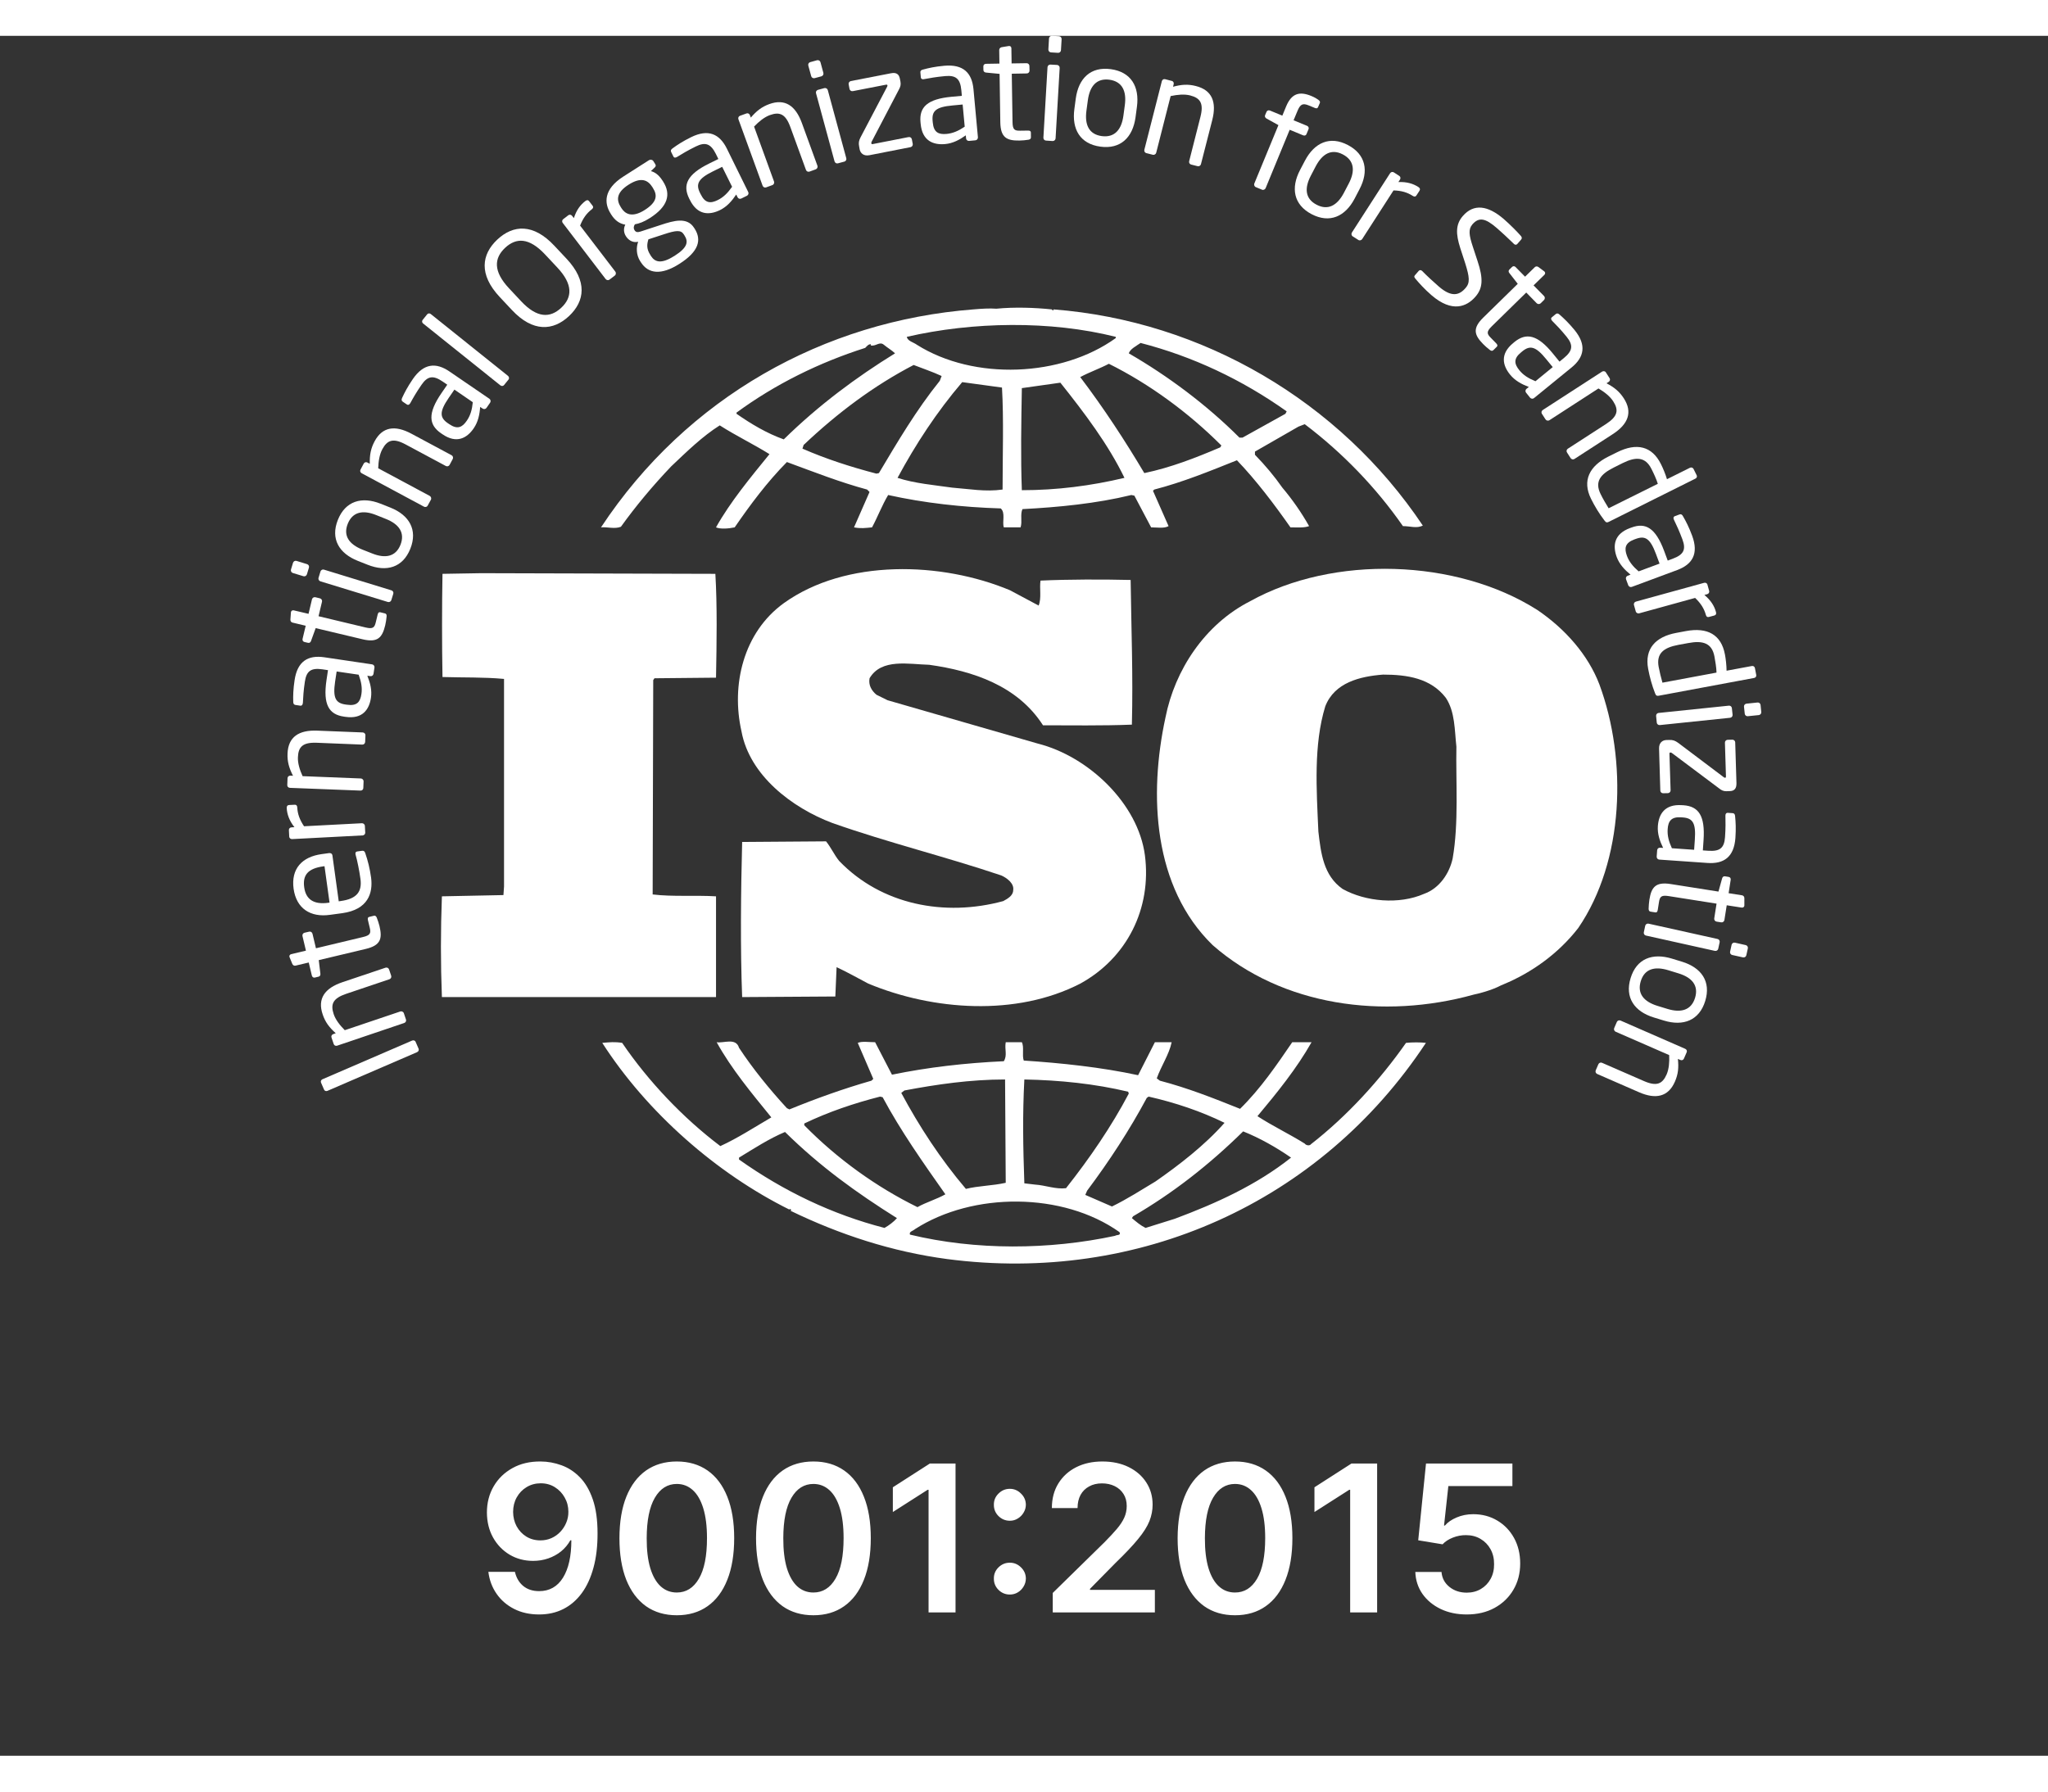
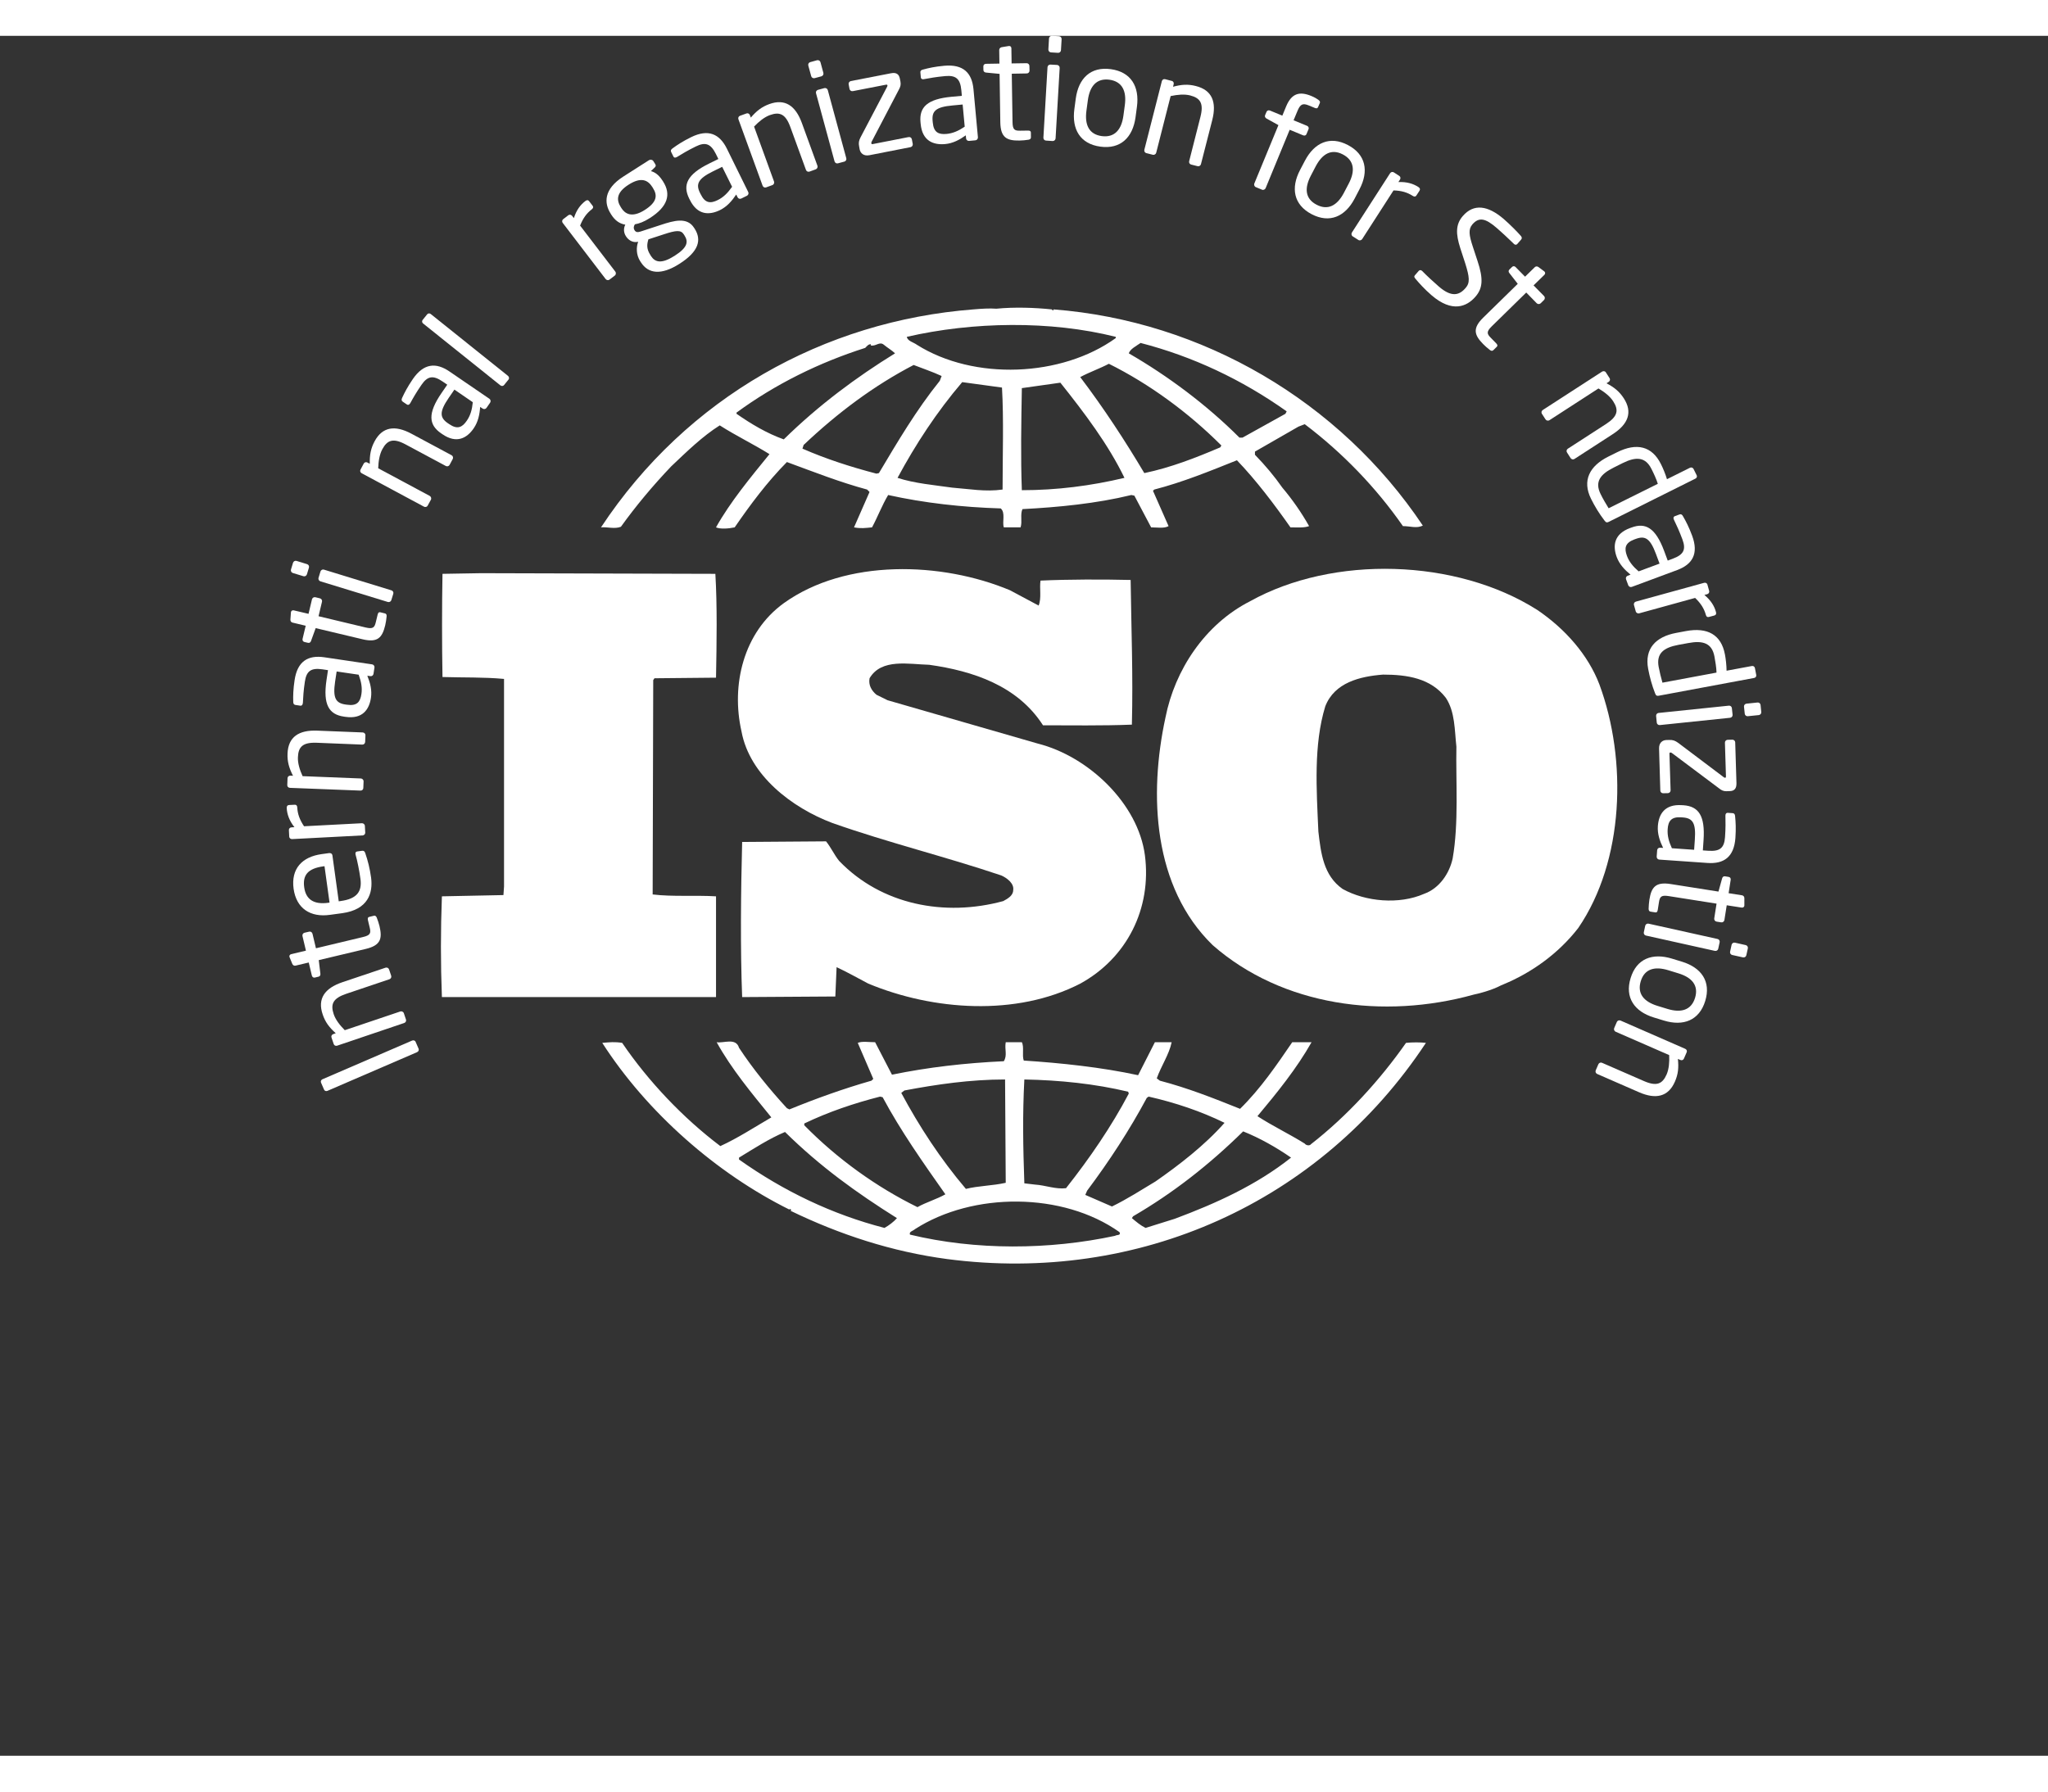
<svg xmlns="http://www.w3.org/2000/svg" width="112" height="98" viewBox="0 0 100 84" fill="none">
  <rect x="0" y="0" width="100" height="84" fill="#333333" stroke="none" />
  <path d="M70.931 40.174C70.778 40.89 70.294 41.635 69.533 41.905C68.32 42.438 66.681 42.291 65.558 41.667C64.617 41.008 64.496 39.907 64.374 38.863C64.282 36.807 64.134 34.629 64.71 32.748C65.162 31.583 66.406 31.284 67.532 31.197C68.716 31.197 69.866 31.376 70.597 32.331C71.052 33.015 71.023 33.911 71.113 34.717C71.081 36.416 71.234 38.443 70.931 40.174ZM78.095 31.675C77.548 30.24 76.425 28.959 75.058 28.036C71.113 25.531 65.101 25.351 61.036 27.616C58.819 28.747 57.363 30.985 56.909 33.287C56.087 37.071 56.298 41.574 59.213 44.41C62.614 47.391 67.561 48.049 71.962 46.825C72.17 46.785 72.833 46.619 73.29 46.376L73.42 46.321C74.786 45.753 76.089 44.828 77.062 43.575C79.308 40.293 79.461 35.372 78.095 31.675Z" fill="white" />
  <path d="M34.962 42.026C33.961 41.965 32.837 42.053 31.868 41.934L31.896 31.464L31.957 31.376L34.962 31.347C34.994 29.648 35.023 27.825 34.93 26.276L23.49 26.244L21.606 26.276C21.577 27.856 21.577 29.703 21.606 31.315C22.64 31.347 23.609 31.316 24.611 31.408V41.548L24.582 41.965L21.577 42.026C21.514 43.693 21.514 45.306 21.577 46.947H34.962V42.026Z" fill="white" />
  <path d="M57.363 57.774L55.936 58.221C55.693 58.102 55.481 57.922 55.268 57.742L55.328 57.652C57.271 56.521 59.031 55.147 60.701 53.506C61.52 53.834 62.31 54.283 63.04 54.787C61.341 56.136 59.366 57.026 57.363 57.774ZM54.449 58.606C51.233 59.296 47.649 59.323 44.433 58.548C44.372 58.4 44.583 58.369 44.676 58.281C47.498 56.461 51.898 56.461 54.663 58.426C54.752 58.606 54.509 58.548 54.449 58.606ZM43.188 58.221C40.638 57.562 38.27 56.429 36.085 54.88V54.787C36.814 54.344 37.544 53.865 38.331 53.535C40.062 55.24 41.851 56.521 43.796 57.742C43.642 57.922 43.4 58.102 43.188 58.221ZM39.272 53.12C40.458 52.552 41.7 52.132 42.974 51.807L43.098 51.838C43.976 53.479 45.069 55.028 46.161 56.579C45.738 56.82 45.221 56.965 44.798 57.206C42.794 56.222 40.881 54.848 39.272 53.208V53.12ZM44.161 51.508C45.738 51.21 47.377 50.971 49.076 50.971L49.108 56.017C48.468 56.162 47.77 56.162 47.163 56.315C45.918 54.848 44.887 53.268 44.007 51.627L44.161 51.508ZM50.017 50.971C51.748 51.003 53.479 51.183 55.086 51.569L55.117 51.659C54.269 53.268 53.204 54.822 52.051 56.281C51.534 56.341 51.05 56.136 50.535 56.104L50.017 56.043C49.956 54.283 49.924 52.732 50.017 50.971ZM55.997 51.868L56.087 51.807C57.395 52.105 58.637 52.523 59.792 53.088C58.819 54.19 57.575 55.147 56.423 55.95C55.725 56.368 55.025 56.82 54.295 57.174L52.993 56.608L53.082 56.402C54.176 54.941 55.149 53.447 55.997 51.868ZM68.653 49.183C67.379 51.003 65.77 52.763 64.012 54.132C63.949 54.224 63.766 54.19 63.709 54.103C62.947 53.627 62.128 53.239 61.399 52.763C62.371 51.601 63.312 50.438 64.041 49.151H63.098C62.342 50.258 61.552 51.421 60.55 52.404C59.213 51.868 58.001 51.389 56.634 51.03L56.483 50.916C56.695 50.314 57.088 49.748 57.21 49.151H56.391L55.572 50.762C53.782 50.374 51.809 50.166 49.988 50.047C49.895 49.78 50.017 49.392 49.895 49.151H49.108C49.044 49.51 49.197 49.78 49.015 50.079C47.134 50.166 45.313 50.374 43.553 50.737L42.731 49.151C42.43 49.151 42.094 49.093 41.883 49.183L42.641 50.943L42.551 51.03C41.182 51.421 39.85 51.9 38.545 52.433L38.423 52.372C37.572 51.447 36.753 50.438 36.085 49.423C35.934 48.913 35.326 49.212 34.993 49.151C35.72 50.464 36.693 51.627 37.663 52.822C36.843 53.3 36.026 53.834 35.173 54.224C33.352 52.85 31.656 51.061 30.379 49.183C30.015 49.125 29.774 49.151 29.407 49.183C31.592 52.584 34.993 55.564 38.545 57.325C38.545 57.325 38.545 57.298 38.577 57.298C38.603 57.298 38.664 57.353 38.603 57.385C41.003 58.548 43.553 59.383 46.253 59.742C55.572 60.964 64.466 56.999 69.625 49.183C69.356 49.151 68.957 49.151 68.653 49.183Z" fill="white" />
  <path d="M35.963 18.401C37.876 17 40.001 15.957 42.247 15.24C42.339 15.148 42.398 15.061 42.519 15.061V15.121C42.762 15.18 42.945 14.91 43.156 15.087C43.339 15.24 43.553 15.359 43.703 15.507C41.822 16.667 39.969 18.041 38.27 19.709C37.451 19.416 36.692 18.967 35.963 18.459V18.401ZM54.48 14.701V14.762C51.837 16.667 47.559 16.847 44.768 15.087C44.612 14.968 44.311 14.91 44.279 14.701C47.498 13.959 51.29 13.898 54.48 14.701ZM55.693 15C58.243 15.658 60.64 16.789 62.826 18.34L62.765 18.459L60.672 19.622H60.519C58.912 18.015 57.03 16.614 55.117 15.507C55.178 15.299 55.481 15.148 55.693 15ZM59.58 20.1C58.394 20.605 57.178 21.083 55.875 21.356C54.935 19.775 53.904 18.195 52.746 16.667C53.172 16.435 53.69 16.255 54.144 16.017C56.121 17 58.032 18.401 59.638 20.008L59.58 20.1ZM49.895 22.191C49.834 20.605 49.866 18.848 49.895 17.206C50.503 17.119 51.169 17.027 51.776 16.94C52.96 18.427 54.115 19.955 54.905 21.588C53.265 21.979 51.594 22.191 49.895 22.191ZM48.954 22.159C48.106 22.278 47.347 22.132 46.494 22.066C45.677 21.948 44.644 21.86 43.825 21.588C44.705 19.955 45.738 18.372 46.983 16.913L48.925 17.178C49.015 18.726 48.954 20.518 48.954 22.159ZM42.916 21.356L42.794 21.382C41.55 21.057 40.334 20.666 39.182 20.161L39.24 19.981C40.91 18.401 42.67 17.087 44.612 16.075C45.069 16.255 45.524 16.403 45.978 16.614L45.889 16.847C44.734 18.282 43.825 19.831 42.916 21.356ZM30.318 23.977C31.047 22.962 31.867 21.979 32.776 21.025C33.563 20.28 34.293 19.564 35.144 19.025C35.934 19.532 36.814 19.955 37.572 20.43C36.631 21.588 35.662 22.756 34.961 24.006C35.173 24.098 35.569 24.07 35.873 24.006C36.631 22.904 37.451 21.799 38.423 20.816C39.726 21.295 41.002 21.799 42.339 22.159L42.458 22.278L41.7 24.006C42.036 24.07 42.247 24.038 42.58 24.006C42.852 23.501 43.063 22.936 43.367 22.426C45.13 22.817 46.983 23.023 48.864 23.081C49.107 23.293 48.925 23.739 49.015 24.006H49.834C49.924 23.713 49.805 23.38 49.924 23.115C51.687 23.023 53.536 22.843 55.241 22.426L55.389 22.457L56.208 24.006C56.483 24.006 56.845 24.07 57.059 23.945L56.298 22.22L56.361 22.159C57.754 21.799 59.062 21.263 60.397 20.729C61.34 21.712 62.218 22.875 63.011 24.006C63.343 24.006 63.676 24.038 63.92 23.945C63.555 23.293 63.098 22.637 62.614 22.066C62.218 21.501 61.795 20.996 61.277 20.46V20.306L63.401 19.086L63.708 18.967C65.558 20.367 67.196 22.066 68.502 23.945C68.866 23.945 69.17 24.07 69.474 23.919C65.405 17.835 58.697 13.924 51.446 13.361L51.414 13.42L51.354 13.361C50.535 13.274 49.53 13.24 48.65 13.327C48.317 13.301 47.923 13.327 47.527 13.361C40.244 13.924 33.537 17.656 29.346 24.006C29.65 23.977 30.014 24.098 30.318 23.977Z" fill="white" />
  <path d="M48.986 42.259C46.132 43.036 43.035 42.444 40.971 40.293C40.73 39.994 40.577 39.64 40.334 39.341L36.238 39.371C36.175 41.785 36.145 44.56 36.238 46.947L40.788 46.918L40.849 45.486C41.367 45.723 41.883 46.022 42.398 46.289C45.556 47.602 49.62 47.901 52.747 46.289C55.025 45.039 56.24 42.624 55.904 40.023C55.572 37.491 53.143 35.192 50.685 34.569L43.339 32.449L42.794 32.18C42.551 31.974 42.398 31.707 42.459 31.376C43.035 30.393 44.372 30.692 45.373 30.718C47.498 31.017 49.684 31.733 50.928 33.673C52.263 33.673 53.811 33.699 55.268 33.641C55.328 31.197 55.241 29.051 55.207 26.575C53.841 26.543 52.171 26.543 50.807 26.606C50.746 26.96 50.865 27.465 50.714 27.825L49.319 27.079C45.979 25.679 41.304 25.531 38.27 27.709C36.296 29.138 35.691 31.707 36.206 33.971C36.6 36.117 38.664 37.698 40.638 38.443C43.339 39.397 46.161 40.086 48.896 41.008C49.168 41.13 49.53 41.4 49.472 41.728C49.472 41.992 49.197 42.145 48.986 42.259Z" fill="white" />
  <path d="M20.292 49.13L20.44 49.47C20.466 49.534 20.432 49.608 20.363 49.638L15.99 51.526C15.926 51.553 15.852 51.535 15.823 51.466L15.675 51.125C15.649 51.061 15.675 50.99 15.744 50.961L20.12 49.072C20.181 49.045 20.263 49.061 20.292 49.13Z" fill="white" />
  <path d="M18.997 45.596L19.1 45.902C19.124 45.974 19.087 46.051 19.016 46.075L16.902 46.788C16.254 47.008 16.13 47.293 16.294 47.782C16.384 48.051 16.59 48.318 16.835 48.564L19.547 47.649C19.61 47.626 19.695 47.663 19.719 47.734L19.825 48.049C19.845 48.111 19.808 48.189 19.737 48.212L16.463 49.32C16.392 49.343 16.318 49.312 16.294 49.24L16.186 48.92C16.162 48.849 16.201 48.778 16.273 48.755L16.394 48.712C16.075 48.426 15.882 48.171 15.755 47.792C15.493 47.02 15.858 46.513 16.711 46.223L18.826 45.511C18.894 45.488 18.973 45.525 18.997 45.596Z" fill="white" />
  <path d="M18.397 43.068C18.447 43.194 18.503 43.364 18.532 43.488C18.674 44.095 18.587 44.42 17.863 44.594L15.564 45.142L15.643 45.797C15.654 45.871 15.628 45.934 15.554 45.95L15.377 45.993C15.305 46.011 15.247 45.969 15.228 45.898L15.075 45.258L14.431 45.411C14.364 45.427 14.301 45.393 14.272 45.324L14.137 44.994C14.135 44.988 14.135 44.98 14.132 44.975C14.119 44.923 14.156 44.864 14.222 44.849L14.938 44.679L14.769 43.966C14.753 43.895 14.798 43.82 14.869 43.804L15.094 43.752C15.165 43.733 15.239 43.778 15.258 43.852L15.427 44.563L17.723 44.014C18.085 43.929 18.117 43.824 18.054 43.559L17.966 43.192C17.945 43.099 17.961 43.047 18.027 43.031L18.257 42.975C18.315 42.962 18.363 42.985 18.397 43.068Z" fill="white" />
  <path d="M15.784 40.562C15.026 40.668 14.772 40.995 14.854 41.587C14.933 42.164 15.306 42.441 16.03 42.341L16.091 42.332L15.845 40.555L15.784 40.562ZM16.231 40.023L16.54 42.27L16.636 42.256C17.433 42.146 17.684 41.791 17.6 41.173C17.547 40.785 17.449 40.29 17.362 39.989C17.36 39.976 17.357 39.968 17.357 39.955C17.349 39.902 17.367 39.844 17.436 39.836L17.663 39.804C17.751 39.791 17.801 39.812 17.835 39.915C17.962 40.287 18.055 40.652 18.118 41.101C18.224 41.873 17.965 42.674 16.717 42.848L16.112 42.93C15.153 43.065 14.471 42.618 14.336 41.659C14.202 40.679 14.749 40.097 15.702 39.965L16.064 39.915C16.152 39.904 16.218 39.941 16.231 40.023Z" fill="white" />
  <path d="M14.515 37.687C14.531 37.999 14.627 38.277 14.846 38.604L17.676 38.456C17.742 38.454 17.813 38.512 17.816 38.586L17.834 38.916C17.837 38.985 17.779 39.048 17.705 39.051L14.262 39.231C14.188 39.233 14.124 39.183 14.122 39.109L14.106 38.792C14.101 38.718 14.159 38.66 14.233 38.657L14.375 38.649C14.122 38.324 14.016 38.017 14 37.714C13.998 37.618 14.034 37.571 14.117 37.566L14.391 37.553C14.465 37.547 14.51 37.592 14.515 37.687Z" fill="white" />
  <path d="M17.843 34.161L17.83 34.487C17.827 34.561 17.764 34.619 17.689 34.616L15.467 34.526C14.785 34.5 14.566 34.722 14.547 35.234C14.534 35.517 14.63 35.84 14.775 36.157L17.623 36.27C17.689 36.273 17.756 36.337 17.753 36.411L17.74 36.741C17.737 36.81 17.674 36.868 17.6 36.862L14.156 36.728C14.082 36.725 14.024 36.667 14.027 36.593L14.04 36.255C14.043 36.181 14.106 36.13 14.18 36.133L14.307 36.138C14.114 35.758 14.024 35.451 14.04 35.052C14.072 34.241 14.592 33.898 15.491 33.934L17.711 34.022C17.787 34.024 17.846 34.088 17.843 34.161Z" fill="white" />
  <path d="M16.438 31.044L16.363 31.537C16.244 32.346 16.393 32.587 16.868 32.658L16.947 32.668C17.428 32.74 17.59 32.534 17.648 32.145C17.693 31.836 17.64 31.548 17.513 31.202L16.438 31.044ZM18.285 30.851L18.237 31.16C18.227 31.234 18.158 31.284 18.084 31.273L17.936 31.252C18.076 31.601 18.169 31.955 18.113 32.33C18.028 32.899 17.703 33.382 16.868 33.26L16.786 33.248C16.065 33.142 15.766 32.666 15.941 31.474L16.015 30.98L15.748 30.94C15.185 30.858 14.963 31.022 14.886 31.543C14.82 31.979 14.802 32.304 14.789 32.576C14.786 32.589 14.786 32.595 14.783 32.608C14.773 32.668 14.743 32.727 14.659 32.714L14.424 32.679C14.35 32.668 14.318 32.615 14.318 32.521C14.31 32.238 14.315 31.924 14.384 31.469C14.521 30.541 15.045 30.235 15.835 30.351L18.169 30.697C18.242 30.708 18.295 30.776 18.285 30.851Z" fill="white" />
  <path d="M18.878 28.354C18.867 28.488 18.839 28.663 18.809 28.789C18.664 29.395 18.437 29.645 17.713 29.474L15.414 28.927L15.189 29.548C15.165 29.619 15.115 29.662 15.041 29.645L14.864 29.604C14.79 29.585 14.758 29.521 14.774 29.45L14.927 28.811L14.283 28.657C14.216 28.642 14.174 28.581 14.18 28.507L14.206 28.152C14.209 28.145 14.211 28.139 14.211 28.131C14.224 28.078 14.283 28.044 14.346 28.06L15.065 28.229L15.234 27.518C15.252 27.447 15.326 27.402 15.398 27.418L15.623 27.473C15.694 27.489 15.739 27.563 15.723 27.635L15.554 28.346L17.85 28.895C18.212 28.98 18.289 28.9 18.35 28.636L18.439 28.269C18.461 28.176 18.497 28.137 18.564 28.152L18.793 28.208C18.854 28.221 18.886 28.264 18.878 28.354Z" fill="white" />
  <path d="M19.203 27.251L19.108 27.56C19.086 27.632 19.009 27.671 18.938 27.65L15.643 26.641C15.572 26.617 15.532 26.543 15.553 26.472L15.648 26.16C15.672 26.088 15.746 26.049 15.817 26.07L19.113 27.082C19.184 27.103 19.227 27.18 19.203 27.251ZM15.085 25.972L14.985 26.302C14.961 26.374 14.887 26.414 14.816 26.392L14.298 26.234C14.226 26.213 14.187 26.136 14.208 26.065L14.308 25.734C14.332 25.663 14.406 25.623 14.478 25.644L14.995 25.803C15.067 25.827 15.107 25.901 15.085 25.972Z" fill="white" />
-   <path d="M18.365 23.404C17.726 23.147 17.216 23.242 16.98 23.832C16.748 24.416 17.047 24.833 17.694 25.092L18.17 25.28C18.809 25.536 19.319 25.446 19.555 24.857C19.784 24.273 19.488 23.85 18.841 23.594L18.365 23.404ZM20.036 25.05C19.668 25.972 18.873 26.199 17.951 25.832L17.475 25.644C16.55 25.277 16.13 24.564 16.497 23.641C16.864 22.719 17.662 22.484 18.584 22.851L19.063 23.041C19.985 23.409 20.403 24.128 20.036 25.05Z" fill="white" />
  <path d="M22.106 20.668L21.953 20.954C21.918 21.02 21.834 21.044 21.77 21.009L19.807 19.957C19.204 19.632 18.911 19.738 18.668 20.19C18.533 20.441 18.478 20.774 18.467 21.12L20.985 22.471C21.043 22.502 21.075 22.59 21.041 22.655L20.882 22.946C20.851 23.007 20.769 23.031 20.703 22.996L17.661 21.363C17.595 21.329 17.566 21.252 17.603 21.186L17.762 20.888C17.798 20.824 17.878 20.803 17.941 20.84L18.055 20.901C18.047 20.473 18.102 20.156 18.29 19.804C18.673 19.088 19.294 19.006 20.087 19.431L22.05 20.483C22.116 20.52 22.14 20.602 22.106 20.668Z" fill="white" />
  <path d="M22.188 17.278L21.905 17.69C21.445 18.364 21.471 18.647 21.868 18.919L21.934 18.964C22.336 19.239 22.571 19.122 22.793 18.797C22.97 18.541 23.049 18.261 23.086 17.894L22.188 17.278ZM23.932 17.915L23.755 18.171C23.713 18.232 23.628 18.248 23.567 18.205L23.445 18.124C23.419 18.496 23.345 18.856 23.131 19.167C22.806 19.643 22.301 19.936 21.604 19.458L21.538 19.413C20.935 19.001 20.874 18.443 21.556 17.45L21.839 17.038L21.614 16.884C21.146 16.564 20.874 16.614 20.576 17.051C20.327 17.413 20.166 17.695 20.037 17.933C20.029 17.944 20.026 17.949 20.018 17.96C19.984 18.01 19.931 18.05 19.859 17.999L19.664 17.867C19.603 17.825 19.595 17.762 19.637 17.677C19.756 17.421 19.899 17.143 20.158 16.763C20.689 15.989 21.292 15.943 21.95 16.395L23.898 17.727C23.958 17.77 23.974 17.854 23.932 17.915Z" fill="white" />
  <path d="M24.832 16.784L24.61 17.058C24.568 17.111 24.488 17.116 24.43 17.069L20.662 14.051C20.609 14.009 20.59 13.935 20.635 13.877L20.857 13.602C20.899 13.549 20.974 13.541 21.032 13.586L24.8 16.604C24.853 16.646 24.877 16.725 24.832 16.784Z" fill="white" />
-   <path d="M26.614 10.677C25.837 9.847 25.205 9.847 24.663 10.354C24.124 10.859 24.076 11.499 24.853 12.329L25.448 12.965C26.225 13.792 26.862 13.79 27.406 13.28C27.943 12.778 27.988 12.141 27.211 11.314L26.614 10.677ZM27.784 13.687C27.01 14.411 26.022 14.485 24.996 13.391L24.399 12.754C23.371 11.657 23.509 10.677 24.283 9.95C25.06 9.223 26.043 9.155 27.068 10.252L27.665 10.888C28.691 11.982 28.558 12.96 27.784 13.687Z" fill="white" />
  <path d="M28.894 8.475C28.645 8.666 28.471 8.901 28.325 9.268L30.046 11.517C30.088 11.57 30.08 11.662 30.022 11.707L29.758 11.908C29.705 11.95 29.62 11.937 29.573 11.879L27.48 9.141C27.432 9.083 27.44 9.001 27.498 8.956L27.749 8.763C27.81 8.718 27.889 8.732 27.934 8.792L28.021 8.903C28.145 8.512 28.338 8.253 28.582 8.068C28.656 8.01 28.719 8.013 28.767 8.079L28.936 8.298C28.981 8.356 28.968 8.417 28.894 8.475Z" fill="white" />
  <path d="M33.388 9.696C33.246 9.471 33.005 9.498 32.411 9.694L31.66 9.939C31.586 10.188 31.562 10.402 31.753 10.698L31.784 10.751C31.988 11.068 32.302 11.147 32.937 10.745C33.587 10.331 33.618 10.053 33.417 9.741L33.388 9.696ZM31.853 7.386C31.636 7.046 31.311 6.877 30.696 7.268C30.056 7.675 30.112 8.05 30.315 8.37L30.344 8.415C30.503 8.666 30.828 8.922 31.483 8.504C32.099 8.113 32.102 7.775 31.882 7.434L31.853 7.386ZM31.961 6.438L31.782 6.607C31.954 6.652 32.151 6.763 32.35 7.072L32.379 7.117C32.778 7.743 32.611 8.338 31.734 8.898C31.433 9.091 31.208 9.168 31 9.205C30.933 9.313 30.928 9.405 30.981 9.49C31.044 9.588 31.121 9.609 31.274 9.559L32.263 9.236C32.91 9.022 33.55 8.84 33.891 9.377L33.92 9.421C34.269 9.969 34.118 10.536 33.182 11.131C32.284 11.707 31.65 11.62 31.296 11.062L31.261 11.01C31.058 10.693 31.063 10.32 31.161 10.058L31.108 10.066C30.875 10.103 30.677 9.966 30.564 9.789L30.561 9.783C30.46 9.63 30.431 9.416 30.532 9.223C30.249 9.173 30.032 9.022 29.847 8.732L29.818 8.684C29.496 8.177 29.461 7.495 30.442 6.869L31.689 6.073C31.758 6.031 31.855 6.047 31.901 6.116L31.993 6.263C32.041 6.337 32.017 6.385 31.961 6.438Z" fill="white" />
  <path d="M35.263 6.398L34.814 6.618C34.079 6.98 33.968 7.241 34.18 7.672L34.217 7.743C34.431 8.182 34.695 8.195 35.047 8.021C35.327 7.883 35.533 7.675 35.747 7.373L35.263 6.398ZM36.474 7.809L36.194 7.947C36.127 7.979 36.046 7.952 36.014 7.883L35.948 7.751C35.739 8.063 35.499 8.341 35.158 8.51C34.642 8.763 34.058 8.771 33.685 8.013L33.649 7.942C33.326 7.286 33.546 6.768 34.626 6.237L35.076 6.015L34.957 5.772C34.703 5.262 34.441 5.172 33.968 5.407C33.575 5.6 33.295 5.769 33.065 5.912C33.051 5.92 33.046 5.923 33.033 5.928C32.977 5.954 32.914 5.965 32.877 5.886L32.771 5.672C32.737 5.605 32.764 5.547 32.843 5.494C33.07 5.328 33.331 5.154 33.744 4.95C34.587 4.535 35.136 4.792 35.491 5.508L36.534 7.627C36.569 7.693 36.539 7.775 36.474 7.809Z" fill="white" />
  <path d="M39.832 6.52L39.526 6.631C39.457 6.655 39.378 6.62 39.354 6.549L38.593 4.459C38.36 3.816 38.072 3.697 37.589 3.872C37.322 3.97 37.06 4.181 36.82 4.432L37.795 7.117C37.819 7.181 37.784 7.265 37.715 7.289L37.404 7.403C37.34 7.426 37.261 7.389 37.237 7.32L36.056 4.075C36.032 4.007 36.061 3.93 36.13 3.906L36.45 3.79C36.519 3.764 36.59 3.803 36.616 3.872L36.661 3.993C36.939 3.669 37.19 3.47 37.565 3.333C38.328 3.055 38.844 3.409 39.153 4.255L39.914 6.346C39.938 6.417 39.901 6.493 39.832 6.52Z" fill="white" />
  <path d="M41.23 6.142L40.915 6.227C40.844 6.248 40.77 6.203 40.749 6.131L39.845 2.804C39.824 2.733 39.866 2.659 39.94 2.638L40.252 2.553C40.323 2.535 40.398 2.577 40.419 2.649L41.322 5.976C41.343 6.047 41.301 6.123 41.23 6.142ZM40.109 1.977L39.776 2.067C39.705 2.085 39.629 2.043 39.61 1.972L39.467 1.449C39.449 1.377 39.491 1.303 39.562 1.285L39.895 1.192C39.967 1.174 40.043 1.216 40.062 1.288L40.204 1.811C40.223 1.882 40.181 1.956 40.109 1.977Z" fill="white" />
  <path d="M44.462 5.436L42.453 5.83C42.168 5.886 42.012 5.729 41.975 5.542L41.952 5.415C41.914 5.23 41.935 5.122 42.02 4.955L43.318 2.484C43.326 2.463 43.336 2.439 43.333 2.421C43.328 2.392 43.31 2.376 43.257 2.387L41.642 2.701C41.568 2.717 41.497 2.669 41.481 2.595L41.438 2.368C41.423 2.297 41.473 2.225 41.544 2.209L43.5 1.829C43.772 1.773 43.896 1.882 43.936 2.08L43.968 2.241C43.994 2.379 43.968 2.49 43.886 2.635L42.564 5.164C42.543 5.196 42.541 5.225 42.546 5.246C42.551 5.278 42.562 5.296 42.609 5.288L44.364 4.945C44.438 4.929 44.51 4.979 44.523 5.05L44.568 5.278C44.581 5.349 44.533 5.423 44.462 5.436Z" fill="white" />
  <path d="M47.004 3.354L46.508 3.401C45.691 3.475 45.493 3.676 45.538 4.155L45.546 4.236C45.59 4.72 45.831 4.826 46.22 4.791C46.529 4.762 46.798 4.643 47.105 4.437L47.004 3.354ZM47.628 5.103L47.316 5.132C47.242 5.137 47.176 5.082 47.171 5.008L47.158 4.86C46.851 5.079 46.529 5.251 46.151 5.286C45.577 5.338 45.03 5.137 44.954 4.297L44.946 4.215C44.88 3.489 45.268 3.087 46.468 2.976L46.965 2.931L46.941 2.661C46.888 2.096 46.677 1.919 46.151 1.966C45.712 2.006 45.392 2.064 45.125 2.114C45.112 2.117 45.104 2.117 45.091 2.12C45.03 2.125 44.97 2.109 44.962 2.022L44.941 1.787C44.932 1.713 44.975 1.668 45.07 1.647C45.34 1.573 45.646 1.504 46.103 1.462C47.039 1.377 47.459 1.813 47.533 2.606L47.75 4.955C47.755 5.029 47.702 5.095 47.628 5.103Z" fill="white" />
  <path d="M50.219 5.074C50.082 5.095 49.908 5.114 49.778 5.114C49.154 5.124 48.856 4.966 48.843 4.221L48.808 1.858L48.15 1.795C48.076 1.787 48.021 1.747 48.018 1.673L48.015 1.491C48.015 1.417 48.068 1.369 48.142 1.367L48.8 1.356L48.79 0.693C48.79 0.627 48.835 0.571 48.909 0.555L49.26 0.497H49.281C49.337 0.494 49.384 0.542 49.384 0.611L49.395 1.348L50.127 1.337C50.201 1.335 50.264 1.396 50.264 1.47L50.27 1.7C50.27 1.774 50.209 1.837 50.135 1.837L49.403 1.85L49.44 4.213C49.445 4.585 49.54 4.638 49.812 4.633L50.19 4.628C50.285 4.625 50.333 4.651 50.336 4.72L50.338 4.958C50.338 5.019 50.306 5.058 50.219 5.074Z" fill="white" />
  <path d="M51.663 0.83L51.317 0.809C51.243 0.806 51.187 0.74 51.19 0.666L51.221 0.127C51.227 0.053 51.29 -0.005 51.364 0L51.711 0.019C51.785 0.024 51.84 0.087 51.837 0.162L51.805 0.703C51.8 0.777 51.737 0.835 51.663 0.83ZM51.398 5.138L51.074 5.116C50.999 5.114 50.944 5.048 50.947 4.974L51.148 1.531C51.153 1.456 51.217 1.401 51.29 1.404L51.615 1.422C51.689 1.427 51.745 1.491 51.742 1.567L51.542 5.008C51.536 5.085 51.473 5.14 51.398 5.138Z" fill="white" />
  <path d="M54.923 3.388C55.016 2.704 54.801 2.231 54.17 2.143C53.546 2.062 53.213 2.453 53.118 3.143L53.049 3.653C52.957 4.337 53.165 4.81 53.797 4.897C54.421 4.979 54.762 4.588 54.854 3.898L54.923 3.388ZM53.728 5.412C52.74 5.278 52.325 4.559 52.46 3.573L52.528 3.063C52.661 2.078 53.252 1.493 54.239 1.628C55.227 1.763 55.647 2.482 55.514 3.467L55.446 3.978C55.311 4.963 54.714 5.547 53.728 5.412Z" fill="white" />
  <path d="M58.476 6.366L58.162 6.287C58.088 6.269 58.046 6.195 58.065 6.121L58.614 3.962C58.783 3.298 58.612 3.039 58.112 2.91C57.837 2.841 57.501 2.868 57.16 2.942L56.455 5.711C56.439 5.777 56.362 5.827 56.291 5.809L55.969 5.727C55.903 5.711 55.86 5.637 55.876 5.566L56.73 2.217C56.748 2.143 56.817 2.099 56.889 2.117L57.216 2.202C57.29 2.217 57.327 2.292 57.308 2.363L57.277 2.487C57.689 2.376 58.008 2.352 58.397 2.453C59.185 2.654 59.415 3.235 59.193 4.11L58.64 6.269C58.622 6.34 58.548 6.385 58.476 6.366Z" fill="white" />
  <path d="M64.21 3.525L63.908 3.401C63.615 3.28 63.491 3.33 63.351 3.674L63.163 4.125L63.821 4.395C63.89 4.424 63.919 4.496 63.893 4.559L63.792 4.802C63.766 4.866 63.7 4.886 63.631 4.86L62.973 4.588L61.797 7.442C61.77 7.503 61.689 7.543 61.626 7.516L61.319 7.389C61.25 7.363 61.221 7.275 61.245 7.215L62.423 4.361L61.845 4.041C61.779 4.006 61.747 3.943 61.77 3.88L61.842 3.711C61.868 3.65 61.937 3.621 62.006 3.647L62.614 3.898L62.799 3.449C63.076 2.778 63.483 2.712 64.033 2.939C64.202 3.01 64.294 3.069 64.368 3.121C64.429 3.169 64.469 3.214 64.448 3.272L64.36 3.478C64.334 3.547 64.278 3.552 64.21 3.525Z" fill="white" />
  <path d="M65.856 7.217C66.176 6.607 66.134 6.089 65.57 5.793C65.016 5.502 64.569 5.756 64.244 6.372L64.006 6.829C63.687 7.439 63.723 7.955 64.286 8.248C64.841 8.541 65.293 8.287 65.618 7.672L65.856 7.217ZM64.043 8.71C63.163 8.248 63.018 7.431 63.48 6.551L63.718 6.097C64.181 5.217 64.934 4.871 65.814 5.333C66.694 5.793 66.845 6.612 66.382 7.492L66.144 7.949C65.682 8.829 64.923 9.17 64.043 8.71Z" fill="white" />
  <path d="M68.979 7.815C68.718 7.648 68.437 7.561 68.043 7.55L66.511 9.929C66.474 9.984 66.387 10.011 66.326 9.969L66.045 9.791C65.99 9.754 65.972 9.67 66.011 9.606L67.874 6.713C67.916 6.649 67.993 6.628 68.057 6.668L68.323 6.84C68.387 6.879 68.398 6.961 68.358 7.022L68.281 7.141C68.694 7.125 69.003 7.22 69.257 7.384C69.336 7.434 69.354 7.495 69.312 7.564L69.161 7.796C69.121 7.86 69.058 7.868 68.979 7.815Z" fill="white" />
  <path d="M69.899 12.669C69.543 12.36 69.308 12.093 69.112 11.863C69.038 11.773 69.046 11.745 69.094 11.686L69.271 11.483C69.321 11.427 69.382 11.435 69.429 11.475C69.435 11.48 69.44 11.485 69.445 11.488C69.662 11.713 70.027 12.046 70.261 12.249C70.877 12.78 71.253 12.675 71.562 12.315C71.784 12.062 71.758 11.789 71.541 11.1L71.303 10.37C71.081 9.675 71.07 9.213 71.424 8.803C71.958 8.182 72.651 8.28 73.43 8.951C73.731 9.213 74.099 9.583 74.268 9.781C74.31 9.836 74.323 9.892 74.278 9.945L74.088 10.164C74.046 10.214 73.983 10.214 73.932 10.172C73.927 10.167 73.927 10.167 73.922 10.161C73.707 9.953 73.365 9.628 73.068 9.372C72.54 8.917 72.217 8.835 71.895 9.208C71.686 9.451 71.731 9.739 71.919 10.309L72.146 10.999C72.434 11.863 72.402 12.326 72.048 12.735C71.626 13.227 70.909 13.539 69.899 12.669Z" fill="white" />
  <path d="M72.749 15.344C72.64 15.262 72.508 15.146 72.418 15.053C71.982 14.609 71.892 14.284 72.423 13.763L74.109 12.112L73.703 11.591C73.654 11.536 73.647 11.467 73.7 11.414L73.832 11.287C73.884 11.234 73.956 11.242 74.006 11.295L74.466 11.763L74.939 11.3C74.987 11.253 75.061 11.247 75.121 11.293L75.407 11.506C75.409 11.509 75.415 11.514 75.42 11.52C75.457 11.559 75.457 11.625 75.409 11.673L74.881 12.188L75.394 12.709C75.444 12.762 75.444 12.849 75.391 12.902L75.227 13.063C75.174 13.113 75.087 13.113 75.034 13.06L74.524 12.537L72.838 14.189C72.574 14.448 72.6 14.554 72.791 14.746L73.055 15.016C73.121 15.085 73.135 15.137 73.087 15.185L72.918 15.351C72.873 15.394 72.82 15.397 72.749 15.344Z" fill="white" />
-   <path d="M75.817 16.179L75.5 15.793C74.984 15.156 74.704 15.106 74.334 15.407L74.271 15.46C73.893 15.766 73.938 16.026 74.187 16.332C74.382 16.573 74.63 16.728 74.974 16.869L75.817 16.179ZM74.712 17.674L74.517 17.431C74.469 17.373 74.477 17.289 74.535 17.241L74.651 17.149C74.3 17.016 73.975 16.842 73.737 16.549C73.372 16.105 73.233 15.537 73.888 15.003L73.951 14.95C74.519 14.49 75.072 14.588 75.83 15.523L76.147 15.912L76.358 15.74C76.797 15.381 76.826 15.106 76.494 14.696C76.216 14.355 75.989 14.12 75.796 13.927C75.788 13.917 75.785 13.911 75.774 13.901C75.737 13.853 75.713 13.795 75.782 13.739L75.965 13.589C76.023 13.541 76.084 13.552 76.155 13.618C76.366 13.803 76.596 14.02 76.887 14.374C77.479 15.103 77.352 15.698 76.734 16.2L74.903 17.693C74.844 17.741 74.76 17.73 74.712 17.674Z" fill="white" />
  <path d="M76.69 20.624L76.515 20.351C76.473 20.29 76.491 20.206 76.555 20.164L78.423 18.956C78.997 18.583 79.047 18.277 78.767 17.846C78.614 17.608 78.349 17.399 78.051 17.222L75.654 18.774C75.598 18.811 75.508 18.797 75.466 18.734L75.286 18.456C75.249 18.398 75.268 18.314 75.331 18.274L78.225 16.401C78.288 16.361 78.37 16.371 78.41 16.435L78.592 16.718C78.635 16.781 78.611 16.86 78.55 16.9L78.442 16.969C78.82 17.167 79.07 17.368 79.287 17.703C79.729 18.385 79.501 18.967 78.746 19.455L76.877 20.666C76.816 20.705 76.732 20.687 76.69 20.624Z" fill="white" />
  <path d="M80.948 21.879C80.885 21.66 80.734 21.343 80.636 21.15C80.34 20.555 79.875 20.547 79.227 20.869L78.794 21.086C78.133 21.414 77.858 21.786 78.157 22.384C78.257 22.59 78.424 22.878 78.546 23.073L80.948 21.879ZM78.348 23.678C78.088 23.34 77.874 22.986 77.689 22.616C77.24 21.715 77.621 21.007 78.527 20.552L78.963 20.336C79.912 19.863 80.663 20.034 81.101 20.917C81.196 21.105 81.32 21.398 81.395 21.654L82.52 21.094C82.581 21.065 82.658 21.086 82.692 21.152L82.845 21.461C82.877 21.52 82.85 21.593 82.785 21.625L78.551 23.737C78.472 23.776 78.421 23.779 78.348 23.678Z" fill="white" />
  <path d="M81.033 25.777L80.858 25.306C80.573 24.54 80.327 24.403 79.876 24.569L79.801 24.596C79.344 24.767 79.305 25.026 79.439 25.394C79.547 25.687 79.732 25.912 80.01 26.155L81.033 25.777ZM79.505 26.834L79.397 26.543C79.37 26.472 79.408 26.395 79.476 26.369L79.616 26.316C79.325 26.078 79.075 25.811 78.942 25.457C78.745 24.918 78.794 24.337 79.587 24.041L79.664 24.014C80.348 23.758 80.837 24.03 81.257 25.158L81.432 25.629L81.685 25.534C82.217 25.335 82.333 25.085 82.148 24.59C81.994 24.178 81.857 23.885 81.738 23.639C81.733 23.626 81.731 23.62 81.725 23.607C81.704 23.552 81.704 23.486 81.786 23.457L82.008 23.375C82.077 23.348 82.132 23.377 82.177 23.462C82.317 23.705 82.465 23.983 82.624 24.413C82.951 25.296 82.639 25.814 81.892 26.091L79.68 26.913C79.611 26.94 79.532 26.903 79.505 26.834Z" fill="white" />
  <path d="M83.293 28.276C83.209 27.978 83.055 27.724 82.77 27.452L80.038 28.205C79.971 28.224 79.889 28.181 79.871 28.11L79.781 27.79C79.765 27.724 79.808 27.65 79.879 27.632L83.206 26.715C83.277 26.694 83.352 26.73 83.37 26.802L83.455 27.108C83.476 27.18 83.431 27.249 83.359 27.27L83.222 27.307C83.539 27.571 83.708 27.846 83.787 28.139C83.814 28.232 83.787 28.287 83.708 28.311L83.441 28.382C83.37 28.403 83.317 28.369 83.293 28.276Z" fill="white" />
  <path d="M83.814 31.099C83.811 30.872 83.753 30.523 83.713 30.312C83.592 29.659 83.148 29.521 82.437 29.656L81.959 29.743C81.232 29.878 80.868 30.161 80.989 30.819C81.031 31.046 81.11 31.369 81.174 31.591L83.814 31.099ZM80.817 32.117C80.661 31.72 80.553 31.321 80.476 30.914C80.292 29.923 80.852 29.345 81.848 29.16L82.329 29.07C83.372 28.877 84.047 29.247 84.226 30.216C84.266 30.423 84.303 30.737 84.305 31.007L85.542 30.777C85.608 30.764 85.677 30.806 85.69 30.88L85.754 31.218C85.767 31.284 85.724 31.348 85.65 31.361L80.997 32.228C80.909 32.243 80.859 32.233 80.817 32.117Z" fill="white" />
  <path d="M85.193 33.108L85.156 32.764C85.148 32.69 85.204 32.624 85.278 32.616L85.817 32.56C85.891 32.552 85.957 32.605 85.965 32.679L86 33.023C86.007 33.097 85.954 33.166 85.88 33.174L85.341 33.229C85.267 33.237 85.201 33.182 85.193 33.108ZM80.897 33.543L80.865 33.218C80.857 33.144 80.909 33.078 80.984 33.07L84.416 32.714C84.491 32.706 84.556 32.759 84.564 32.833L84.599 33.158C84.607 33.232 84.552 33.298 84.477 33.306L81.047 33.662C80.973 33.67 80.904 33.617 80.897 33.543Z" fill="white" />
  <path d="M81.07 36.86L81.009 34.817C80.998 34.524 81.178 34.397 81.368 34.392L81.498 34.389C81.685 34.381 81.788 34.421 81.941 34.529L84.17 36.21C84.191 36.223 84.209 36.236 84.23 36.236C84.256 36.236 84.278 36.22 84.275 36.167L84.225 34.521C84.222 34.447 84.283 34.384 84.357 34.381L84.587 34.376C84.661 34.373 84.724 34.432 84.727 34.505L84.788 36.498C84.795 36.776 84.671 36.881 84.468 36.886L84.304 36.892C84.162 36.897 84.058 36.852 83.929 36.746L81.646 35.034C81.617 35.008 81.59 35.002 81.569 35.002C81.537 35.002 81.516 35.01 81.516 35.058L81.572 36.847C81.574 36.921 81.516 36.984 81.44 36.987L81.21 36.992C81.135 36.995 81.072 36.937 81.07 36.86Z" fill="white" />
  <path d="M82.721 39.753L82.756 39.254C82.814 38.438 82.647 38.208 82.169 38.173L82.087 38.168C81.601 38.134 81.455 38.355 81.429 38.746C81.408 39.056 81.481 39.341 81.635 39.677L82.721 39.753ZM80.893 40.086L80.916 39.775C80.921 39.7 80.985 39.645 81.059 39.651L81.207 39.661C81.043 39.323 80.924 38.976 80.95 38.599C80.99 38.022 81.278 37.516 82.121 37.574L82.203 37.578C82.933 37.631 83.265 38.081 83.181 39.284L83.147 39.783L83.416 39.801C83.984 39.84 84.193 39.661 84.23 39.132C84.262 38.694 84.256 38.369 84.249 38.097C84.251 38.084 84.251 38.075 84.251 38.062C84.256 38.001 84.28 37.944 84.368 37.948L84.605 37.964C84.679 37.969 84.717 38.02 84.722 38.118C84.75 38.398 84.769 38.709 84.737 39.169C84.671 40.107 84.172 40.452 83.374 40.396L81.019 40.232C80.945 40.227 80.887 40.16 80.893 40.086Z" fill="white" />
  <path d="M80.499 42.637C80.502 42.5 80.516 42.322 80.536 42.195C80.632 41.58 80.841 41.31 81.575 41.426L83.909 41.794L84.086 41.157C84.104 41.086 84.152 41.038 84.226 41.048L84.405 41.077C84.48 41.088 84.519 41.148 84.506 41.223L84.405 41.873L85.061 41.976C85.127 41.987 85.174 42.042 85.174 42.116V42.472C85.172 42.481 85.172 42.486 85.172 42.494C85.161 42.547 85.109 42.587 85.042 42.576L84.313 42.463L84.199 43.184C84.186 43.258 84.118 43.308 84.043 43.297L83.816 43.261C83.742 43.249 83.692 43.178 83.703 43.105L83.816 42.383L81.483 42.015C81.115 41.957 81.047 42.042 81.004 42.312L80.946 42.684C80.93 42.779 80.896 42.822 80.83 42.811L80.595 42.774C80.536 42.764 80.499 42.724 80.499 42.637Z" fill="white" />
  <path d="M84.477 44.73L84.551 44.392C84.567 44.321 84.639 44.273 84.712 44.289L85.241 44.408C85.312 44.423 85.36 44.495 85.344 44.569L85.27 44.904C85.254 44.978 85.18 45.023 85.109 45.008L84.58 44.891C84.507 44.875 84.461 44.801 84.477 44.73ZM80.265 43.781L80.333 43.464C80.349 43.39 80.423 43.345 80.495 43.361L83.864 44.109C83.938 44.125 83.983 44.196 83.967 44.27L83.898 44.587C83.883 44.659 83.809 44.706 83.737 44.691L80.368 43.942C80.294 43.926 80.249 43.852 80.265 43.781Z" fill="white" />
  <path d="M81.419 47.525C82.077 47.726 82.579 47.592 82.767 46.984C82.949 46.381 82.619 45.99 81.953 45.787L81.461 45.636C80.8 45.433 80.301 45.564 80.116 46.17C79.931 46.772 80.261 47.169 80.928 47.375L81.419 47.525ZM79.62 46.019C79.91 45.068 80.684 44.778 81.636 45.068L82.127 45.218C83.076 45.509 83.554 46.185 83.263 47.137C82.973 48.086 82.193 48.385 81.244 48.093L80.753 47.943C79.804 47.652 79.326 46.968 79.62 46.019Z" fill="white" />
  <path d="M77.917 50.523L78.046 50.226C78.078 50.157 78.157 50.125 78.226 50.157L80.263 51.045C80.889 51.32 81.172 51.194 81.379 50.723C81.492 50.461 81.519 50.129 81.503 49.78L78.887 48.638C78.826 48.612 78.789 48.53 78.818 48.461L78.95 48.157C78.976 48.096 79.058 48.065 79.127 48.093L82.285 49.473C82.353 49.502 82.388 49.576 82.356 49.645L82.221 49.954C82.192 50.023 82.116 50.049 82.047 50.017L81.928 49.967C81.973 50.39 81.944 50.709 81.783 51.077C81.46 51.82 80.847 51.952 80.026 51.592L77.988 50.702C77.919 50.673 77.888 50.591 77.917 50.523Z" fill="white" />
-   <path d="M26.4 69.628C26.748 69.63 27.086 69.692 27.415 69.812C27.747 69.931 28.045 70.125 28.31 70.395C28.575 70.662 28.786 71.021 28.942 71.471C29.099 71.921 29.177 72.477 29.177 73.14C29.179 73.765 29.113 74.324 28.978 74.816C28.845 75.306 28.655 75.72 28.406 76.059C28.157 76.397 27.858 76.656 27.508 76.833C27.157 77.011 26.763 77.099 26.325 77.099C25.866 77.099 25.459 77.01 25.104 76.829C24.751 76.65 24.465 76.403 24.248 76.091C24.03 75.778 23.896 75.421 23.846 75.019H25.143C25.209 75.307 25.344 75.537 25.547 75.707C25.753 75.876 26.013 75.96 26.325 75.96C26.829 75.96 27.218 75.74 27.49 75.303C27.762 74.865 27.898 74.256 27.898 73.477H27.849C27.733 73.686 27.582 73.865 27.398 74.017C27.213 74.166 27.003 74.281 26.769 74.362C26.537 74.442 26.291 74.482 26.03 74.482C25.604 74.482 25.221 74.38 24.88 74.177C24.541 73.973 24.273 73.694 24.074 73.339C23.877 72.984 23.778 72.578 23.775 72.121C23.775 71.647 23.884 71.222 24.102 70.846C24.322 70.467 24.629 70.169 25.022 69.951C25.415 69.731 25.874 69.623 26.4 69.628ZM26.403 70.693C26.148 70.693 25.917 70.756 25.711 70.881C25.507 71.004 25.346 71.173 25.228 71.386C25.112 71.596 25.054 71.832 25.054 72.092C25.056 72.35 25.114 72.585 25.228 72.796C25.344 73.006 25.501 73.173 25.7 73.296C25.901 73.419 26.131 73.481 26.389 73.481C26.581 73.481 26.759 73.444 26.925 73.371C27.091 73.297 27.235 73.195 27.358 73.065C27.484 72.933 27.581 72.782 27.65 72.614C27.721 72.446 27.755 72.269 27.753 72.082C27.753 71.833 27.694 71.603 27.575 71.393C27.459 71.182 27.299 71.013 27.096 70.885C26.895 70.757 26.664 70.693 26.403 70.693ZM33.047 77.138C32.463 77.138 31.961 76.99 31.542 76.695C31.125 76.396 30.804 75.967 30.579 75.406C30.357 74.842 30.246 74.164 30.246 73.371C30.248 72.578 30.36 71.903 30.583 71.347C30.808 70.788 31.129 70.362 31.545 70.068C31.964 69.775 32.465 69.628 33.047 69.628C33.63 69.628 34.13 69.775 34.55 70.068C34.969 70.362 35.289 70.788 35.512 71.347C35.737 71.905 35.849 72.58 35.849 73.371C35.849 74.166 35.737 74.846 35.512 75.409C35.289 75.97 34.969 76.399 34.55 76.695C34.133 76.99 33.632 77.138 33.047 77.138ZM33.047 76.027C33.502 76.027 33.861 75.803 34.123 75.356C34.389 74.906 34.521 74.244 34.521 73.371C34.521 72.793 34.461 72.308 34.34 71.915C34.219 71.522 34.049 71.226 33.829 71.027C33.608 70.826 33.348 70.725 33.047 70.725C32.595 70.725 32.238 70.95 31.975 71.4C31.712 71.847 31.58 72.504 31.577 73.371C31.575 73.951 31.633 74.438 31.751 74.834C31.872 75.229 32.042 75.528 32.263 75.729C32.483 75.928 32.744 76.027 33.047 76.027ZM39.717 77.138C39.133 77.138 38.631 76.99 38.212 76.695C37.795 76.396 37.474 75.967 37.249 75.406C37.027 74.842 36.916 74.164 36.916 73.371C36.918 72.578 37.03 71.903 37.253 71.347C37.478 70.788 37.798 70.362 38.215 70.068C38.634 69.775 39.135 69.628 39.717 69.628C40.3 69.628 40.8 69.775 41.219 70.068C41.639 70.362 41.959 70.788 42.182 71.347C42.407 71.905 42.519 72.58 42.519 73.371C42.519 74.166 42.407 74.846 42.182 75.409C41.959 75.97 41.639 76.399 41.219 76.695C40.803 76.99 40.302 77.138 39.717 77.138ZM39.717 76.027C40.172 76.027 40.531 75.803 40.793 75.356C41.059 74.906 41.191 74.244 41.191 73.371C41.191 72.793 41.131 72.308 41.01 71.915C40.889 71.522 40.719 71.226 40.499 71.027C40.278 70.826 40.018 70.725 39.717 70.725C39.265 70.725 38.908 70.95 38.645 71.4C38.382 71.847 38.249 72.504 38.247 73.371C38.245 73.951 38.303 74.438 38.421 74.834C38.542 75.229 38.712 75.528 38.932 75.729C39.153 75.928 39.414 76.027 39.717 76.027ZM46.657 69.727V77H45.34V71.009H45.297L43.596 72.096V70.888L45.404 69.727H46.657ZM49.31 76.126C49.094 76.126 48.91 76.051 48.756 75.899C48.602 75.745 48.526 75.561 48.529 75.345C48.526 75.132 48.602 74.95 48.756 74.798C48.91 74.647 49.094 74.571 49.31 74.571C49.518 74.571 49.699 74.647 49.853 74.798C50.009 74.95 50.089 75.132 50.091 75.345C50.089 75.49 50.051 75.621 49.977 75.739C49.906 75.858 49.812 75.952 49.693 76.023C49.577 76.092 49.45 76.126 49.31 76.126ZM49.31 72.522C49.094 72.522 48.91 72.446 48.756 72.295C48.602 72.141 48.526 71.956 48.529 71.741C48.526 71.528 48.602 71.345 48.756 71.194C48.91 71.04 49.094 70.963 49.31 70.963C49.518 70.963 49.699 71.04 49.853 71.194C50.009 71.345 50.089 71.528 50.091 71.741C50.089 71.883 50.051 72.013 49.977 72.131C49.906 72.25 49.812 72.344 49.693 72.415C49.577 72.487 49.45 72.522 49.31 72.522ZM51.404 77V76.048L53.929 73.573C54.17 73.329 54.372 73.113 54.533 72.923C54.694 72.734 54.814 72.55 54.895 72.373C54.975 72.195 55.016 72.006 55.016 71.805C55.016 71.575 54.964 71.379 54.859 71.215C54.755 71.049 54.612 70.922 54.43 70.832C54.247 70.742 54.04 70.697 53.808 70.697C53.569 70.697 53.36 70.746 53.18 70.846C53 70.943 52.86 71.081 52.761 71.261C52.664 71.441 52.615 71.656 52.615 71.904H51.361C51.361 71.442 51.467 71.041 51.678 70.7C51.888 70.359 52.178 70.095 52.548 69.908C52.919 69.721 53.345 69.628 53.826 69.628C54.314 69.628 54.742 69.719 55.111 69.901C55.481 70.084 55.767 70.333 55.971 70.651C56.177 70.968 56.28 71.33 56.28 71.737C56.28 72.01 56.228 72.277 56.124 72.54C56.019 72.803 55.836 73.094 55.573 73.413C55.313 73.733 54.947 74.12 54.476 74.575L53.222 75.849V75.899H56.39V77H51.404ZM60.303 77.138C59.718 77.138 59.217 76.99 58.798 76.695C58.381 76.396 58.06 75.967 57.835 75.406C57.613 74.842 57.501 74.164 57.501 73.371C57.504 72.578 57.616 71.903 57.839 71.347C58.064 70.788 58.385 70.362 58.801 70.068C59.22 69.775 59.721 69.628 60.303 69.628C60.886 69.628 61.386 69.775 61.805 70.068C62.224 70.362 62.545 70.788 62.768 71.347C62.993 71.905 63.105 72.58 63.105 73.371C63.105 74.166 62.993 74.846 62.768 75.409C62.545 75.97 62.224 76.399 61.805 76.695C61.389 76.99 60.888 77.138 60.303 77.138ZM60.303 76.027C60.758 76.027 61.117 75.803 61.379 75.356C61.644 74.906 61.777 74.244 61.777 73.371C61.777 72.793 61.717 72.308 61.596 71.915C61.475 71.522 61.305 71.226 61.084 71.027C60.864 70.826 60.604 70.725 60.303 70.725C59.851 70.725 59.494 70.95 59.231 71.4C58.968 71.847 58.836 72.504 58.833 73.371C58.831 73.951 58.889 74.438 59.007 74.834C59.128 75.229 59.298 75.528 59.519 75.729C59.739 75.928 60 76.027 60.303 76.027ZM67.243 69.727V77H65.926V71.009H65.883L64.182 72.096V70.888L65.99 69.727H67.243ZM71.618 77.099C71.145 77.099 70.721 77.011 70.347 76.833C69.973 76.653 69.676 76.407 69.455 76.094C69.238 75.782 69.122 75.424 69.107 75.022H70.386C70.409 75.32 70.538 75.564 70.773 75.754C71.007 75.941 71.289 76.034 71.618 76.034C71.876 76.034 72.106 75.975 72.307 75.856C72.508 75.738 72.667 75.574 72.783 75.363C72.899 75.152 72.956 74.912 72.953 74.642C72.956 74.367 72.898 74.124 72.779 73.91C72.661 73.697 72.499 73.531 72.293 73.41C72.087 73.287 71.85 73.225 71.583 73.225C71.365 73.223 71.15 73.263 70.94 73.346C70.729 73.429 70.562 73.538 70.439 73.673L69.249 73.477L69.629 69.727H73.848V70.828H70.72L70.51 72.756H70.553C70.688 72.598 70.878 72.466 71.124 72.362C71.371 72.256 71.641 72.202 71.934 72.202C72.374 72.202 72.767 72.307 73.113 72.515C73.459 72.721 73.731 73.005 73.93 73.367C74.129 73.729 74.228 74.144 74.228 74.61C74.228 75.091 74.117 75.519 73.894 75.896C73.674 76.27 73.368 76.564 72.975 76.78C72.584 76.993 72.132 77.099 71.618 77.099Z" fill="white" />
</svg>